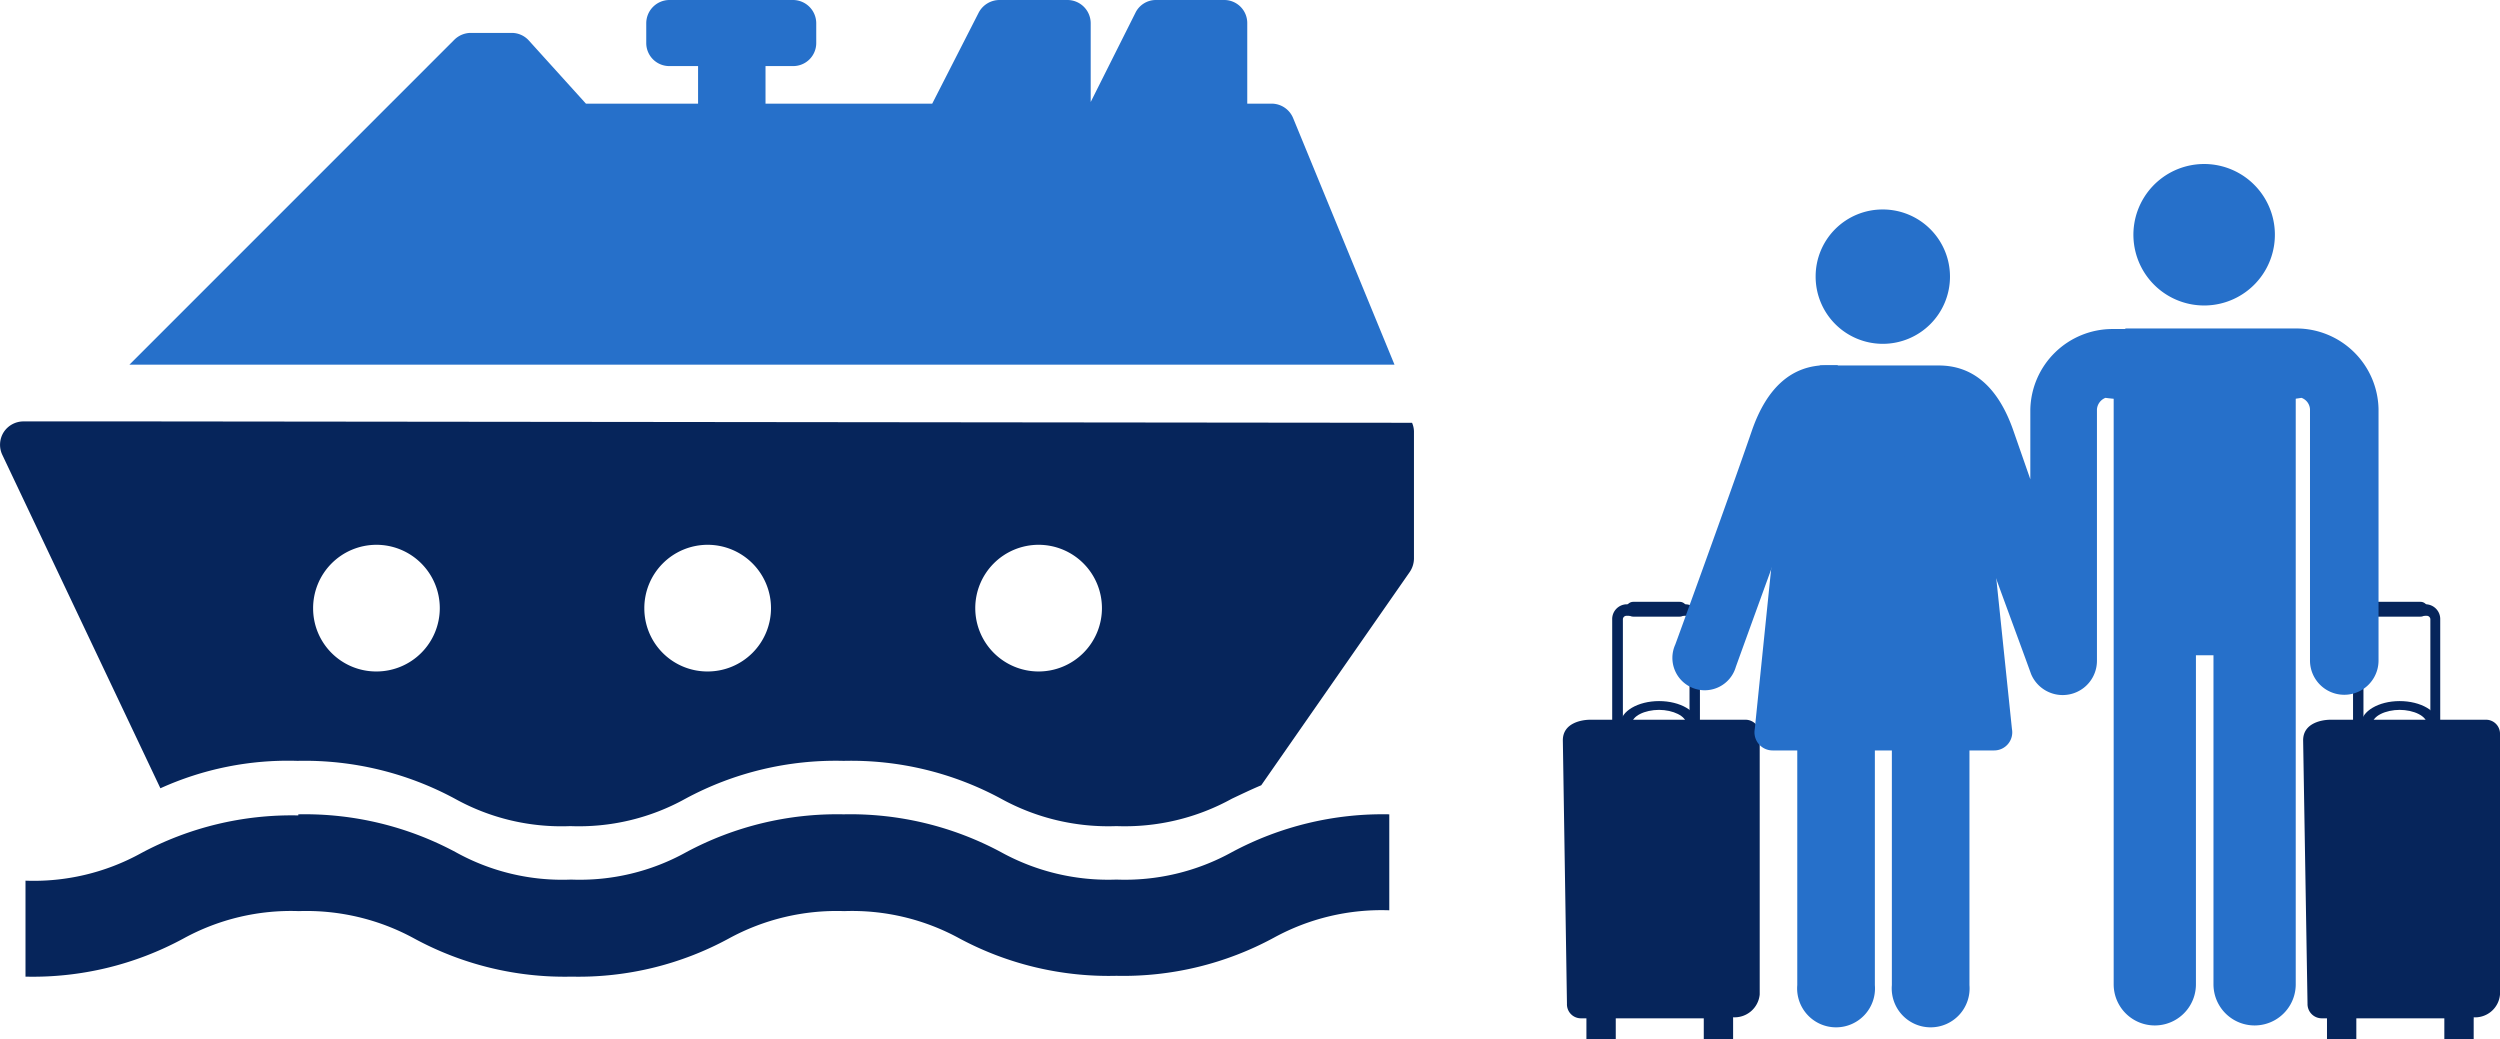
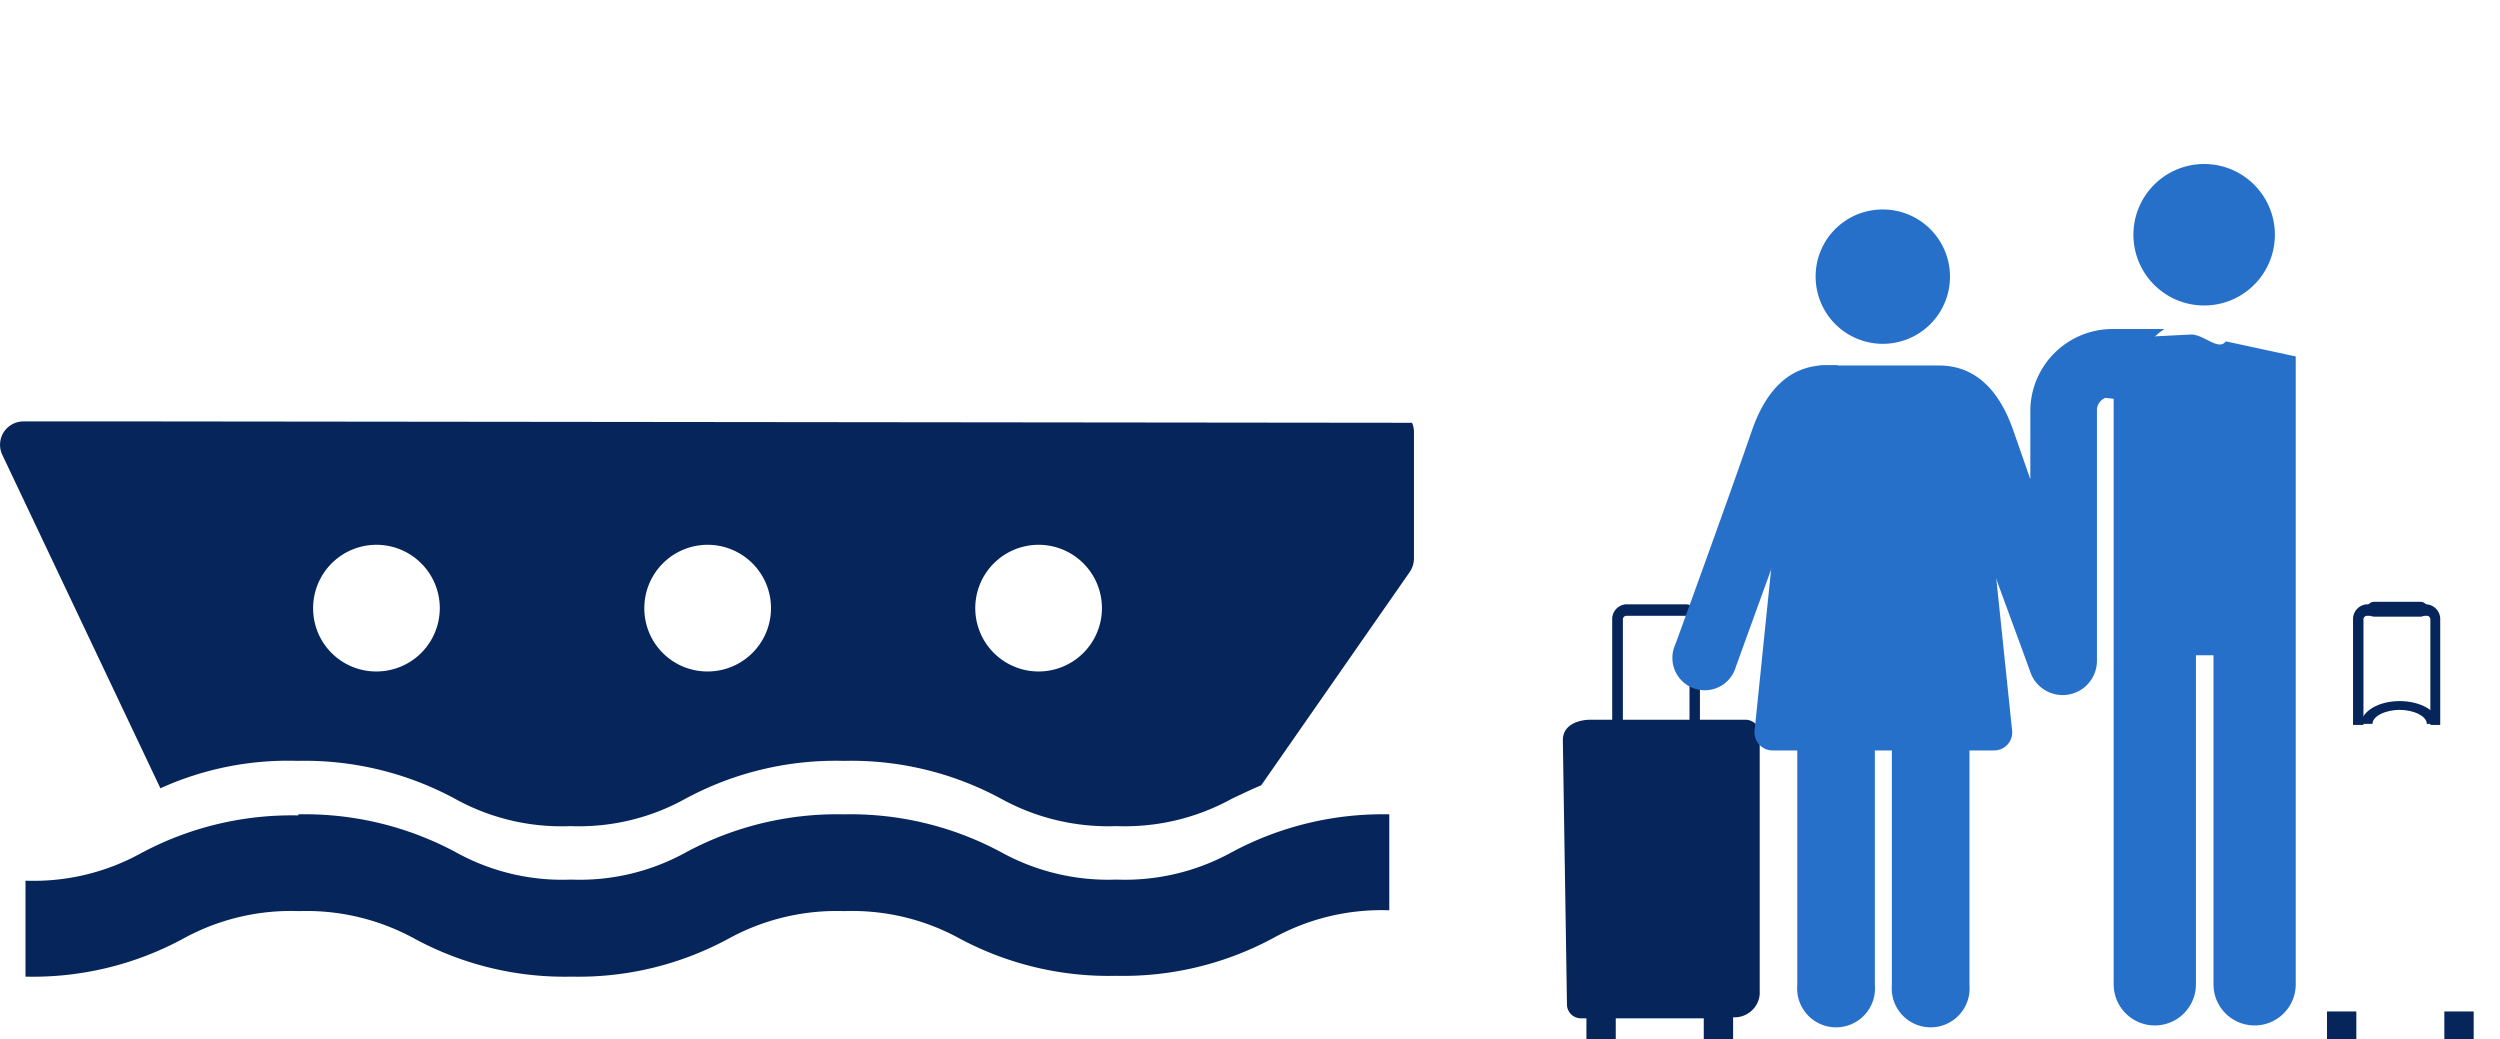
<svg xmlns="http://www.w3.org/2000/svg" viewBox="0 0 91.18 37.91">
  <title>dades-icon-1</title>
  <g id="Capa_2" data-name="Capa 2">
    <g id="Capa_1-2" data-name="Capa 1">
-       <path d="M16.57,1.45a.86.86,0,0,1,.6-.25h1.5a.84.84,0,0,1,.62.28l2.08,2.3h4.09V2.41H24.41a.84.84,0,0,1-.84-.84V.85A.85.85,0,0,1,24.41,0h4.51a.85.85,0,0,1,.85.85v.72a.84.84,0,0,1-.85.84h-1V3.78H34L35.69.47A.86.86,0,0,1,36.45,0h2.48a.85.85,0,0,1,.85.85V3.72L41.41.47A.83.83,0,0,1,42.16,0h2.49a.84.84,0,0,1,.84.85V3.78h.89a.85.85,0,0,1,.78.52l3.7,9-46.14,0Z" style="fill:#2670ca" />
      <path d="M13.73,24.49a2.31,2.31,0,1,0-2.31-2.3,2.3,2.3,0,0,0,2.31,2.3m12.07,0a2.31,2.31,0,1,0-2.3-2.3,2.3,2.3,0,0,0,2.3,2.3m12.07,0a2.31,2.31,0,1,0-2.3-2.3,2.31,2.31,0,0,0,2.3,2.3M.13,15.77a.86.86,0,0,1,.72-.4H5.37l46.13.05a.82.82,0,0,1,.07.31l0,4.65a.89.89,0,0,1-.16.49L46,28.64c-.38.16-.73.33-1.07.49a8.08,8.08,0,0,1-4.21,1,8.1,8.1,0,0,1-4.21-1,11.5,11.5,0,0,0-5.74-1.38A11.54,11.54,0,0,0,25,29.13a8,8,0,0,1-4.2,1,8,8,0,0,1-4.21-1,11.54,11.54,0,0,0-5.74-1.38,11.27,11.27,0,0,0-5,1L.08,16.58a.86.86,0,0,1,.05-.81" style="fill:#06255b" />
      <path d="M10.88,29.7a11.64,11.64,0,0,1,5.74,1.38,8,8,0,0,0,4.21,1,8,8,0,0,0,4.2-1,11.64,11.64,0,0,1,5.74-1.38,11.61,11.61,0,0,1,5.74,1.38,8.1,8.1,0,0,0,4.21,1,8.07,8.07,0,0,0,4.21-1,11.64,11.64,0,0,1,5.74-1.38v3.5a8.17,8.17,0,0,0-4.21,1,11.52,11.52,0,0,1-5.74,1.39A11.52,11.52,0,0,1,35,34.23a8.15,8.15,0,0,0-4.21-1,8.2,8.2,0,0,0-4.21,1,11.48,11.48,0,0,1-5.73,1.39,11.49,11.49,0,0,1-5.74-1.39,8.2,8.2,0,0,0-4.21-1,8.15,8.15,0,0,0-4.21,1A11.52,11.52,0,0,1,.93,35.62v-3.5a8.1,8.1,0,0,0,4.21-1,11.61,11.61,0,0,1,5.74-1.38" style="fill:#06255b" />
      <rect x="57.86" y="36.89" width="1.07" height="1.01" style="fill:#06255b" />
      <rect x="62.14" y="36.89" width="1.07" height="1.01" style="fill:#06255b" />
      <path d="M59.19,22.6a.13.13,0,0,1,.12-.14h2.18a.13.13,0,0,1,.13.14v3.84H62V22.6a.54.54,0,0,0-.52-.56H59.31a.54.54,0,0,0-.51.56v3.84h.39Z" style="fill:#06255b" />
      <path d="M63.2,37.14l-5.55,0a.51.51,0,0,1-.5-.53L57,27c0-.65.72-.75,1-.75h5.67a.52.52,0,0,1,.51.53v9.49a.92.92,0,0,1-1,.83" style="fill:#06255b" />
-       <path d="M60.5,25.89c.52,0,1,.23,1,.51h.42c0-.46-.64-.83-1.41-.83s-1.4.37-1.41.83h.42c0-.28.46-.51,1-.51" style="fill:#06255b" />
-       <path d="M61.26,22.49H59.57a.27.27,0,1,1,0-.54h1.69a.27.27,0,0,1,0,.54" style="fill:#06255b" />
      <rect x="84.87" y="36.89" width="1.07" height="1.01" style="fill:#06255b" />
      <rect x="89.15" y="36.89" width="1.07" height="1.01" style="fill:#06255b" />
      <path d="M86.2,22.6a.13.13,0,0,1,.13-.14h2.18a.13.13,0,0,1,.13.14v3.84H89V22.6a.54.54,0,0,0-.51-.56H86.33a.54.54,0,0,0-.51.56v3.84h.38Z" style="fill:#06255b" />
-       <path d="M90.22,37.14l-5.55,0a.52.52,0,0,1-.51-.53L84,27c0-.65.72-.75,1-.75h5.68a.51.51,0,0,1,.5.53v9.49a.91.91,0,0,1-1,.83" style="fill:#06255b" />
      <path d="M87.51,25.89c.53,0,1,.23,1,.51h.42c0-.46-.64-.83-1.41-.83s-1.39.37-1.41.83h.42c0-.28.47-.51,1-.51" style="fill:#06255b" />
      <path d="M88.28,22.49H86.59a.27.27,0,1,1,0-.54h1.69a.27.27,0,1,1,0,.54" style="fill:#06255b" />
      <path d="M68.66,7.64a2.45,2.45,0,1,1-2.44,2.44,2.44,2.44,0,0,1,2.44-2.44" style="fill:#2670ca" />
      <path d="M72.12,14.48,69.4,15.62c0,.79-1.24,1.27-2,1.27l-.76.12c-.78,0-1.14,1.55-1.14.76l-.26-3.29L64,26.59a.66.66,0,0,0,.65.78h.9v8.56a1.42,1.42,0,1,0,2.83,0V27.37H69v8.56a1.42,1.42,0,1,0,2.83,0V27.37h.9a.66.66,0,0,0,.65-.78Z" style="fill:#2670ca" />
      <path d="M72.31,15c0-.66-2.24-1-1.64-1.14.13-.49-4-.23-3.63-.54h-.42c-1.26,0-2.18.8-2.73,2.4-.85,2.47-2.77,7.74-2.79,7.79a1.18,1.18,0,1,0,2.21.81s1-2.77,1.9-5.23Z" style="fill:#2670ca" />
-       <path d="M86.75,14.92a3,3,0,0,0-3-2.94H77.5c.53.35,4.55,2,4.71,2.6a7.06,7.06,0,0,0,1.73-.07.47.47,0,0,1,.31.42v9.16a1.25,1.25,0,1,0,2.5,0V14.92h0" style="fill:#2670ca" />
      <path d="M79.8,6.05a2.58,2.58,0,1,1-1.92,3.11A2.58,2.58,0,0,1,79.8,6.05" style="fill:#2670ca" />
      <path d="M81.18,12.45c-.27.36-.79-.25-1.27-.25l-2.53.13c-.48,0,0,1-.29.63V35.9a1.5,1.5,0,1,0,3,0v-12h.64v12a1.5,1.5,0,1,0,3,0V13Z" style="fill:#2670ca" />
      <path d="M77.85,13.5A2.64,2.64,0,0,1,78.94,12H77.05a3,3,0,0,0-3,2.94h0v2.54l-.61-1.75c-.55-1.6-1.47-2.4-2.73-2.4H66.36c.37.31,4.58.74,4.72,1.22a1.43,1.43,0,0,1,1,1.38v3.17c.88,2.46,1.46,4,2,5.49a1.25,1.25,0,0,0,2.4-.48V14.93a.49.49,0,0,1,.31-.42,5.9,5.9,0,0,0,1.61,0Z" style="fill:#2670ca" />
    </g>
  </g>
</svg>